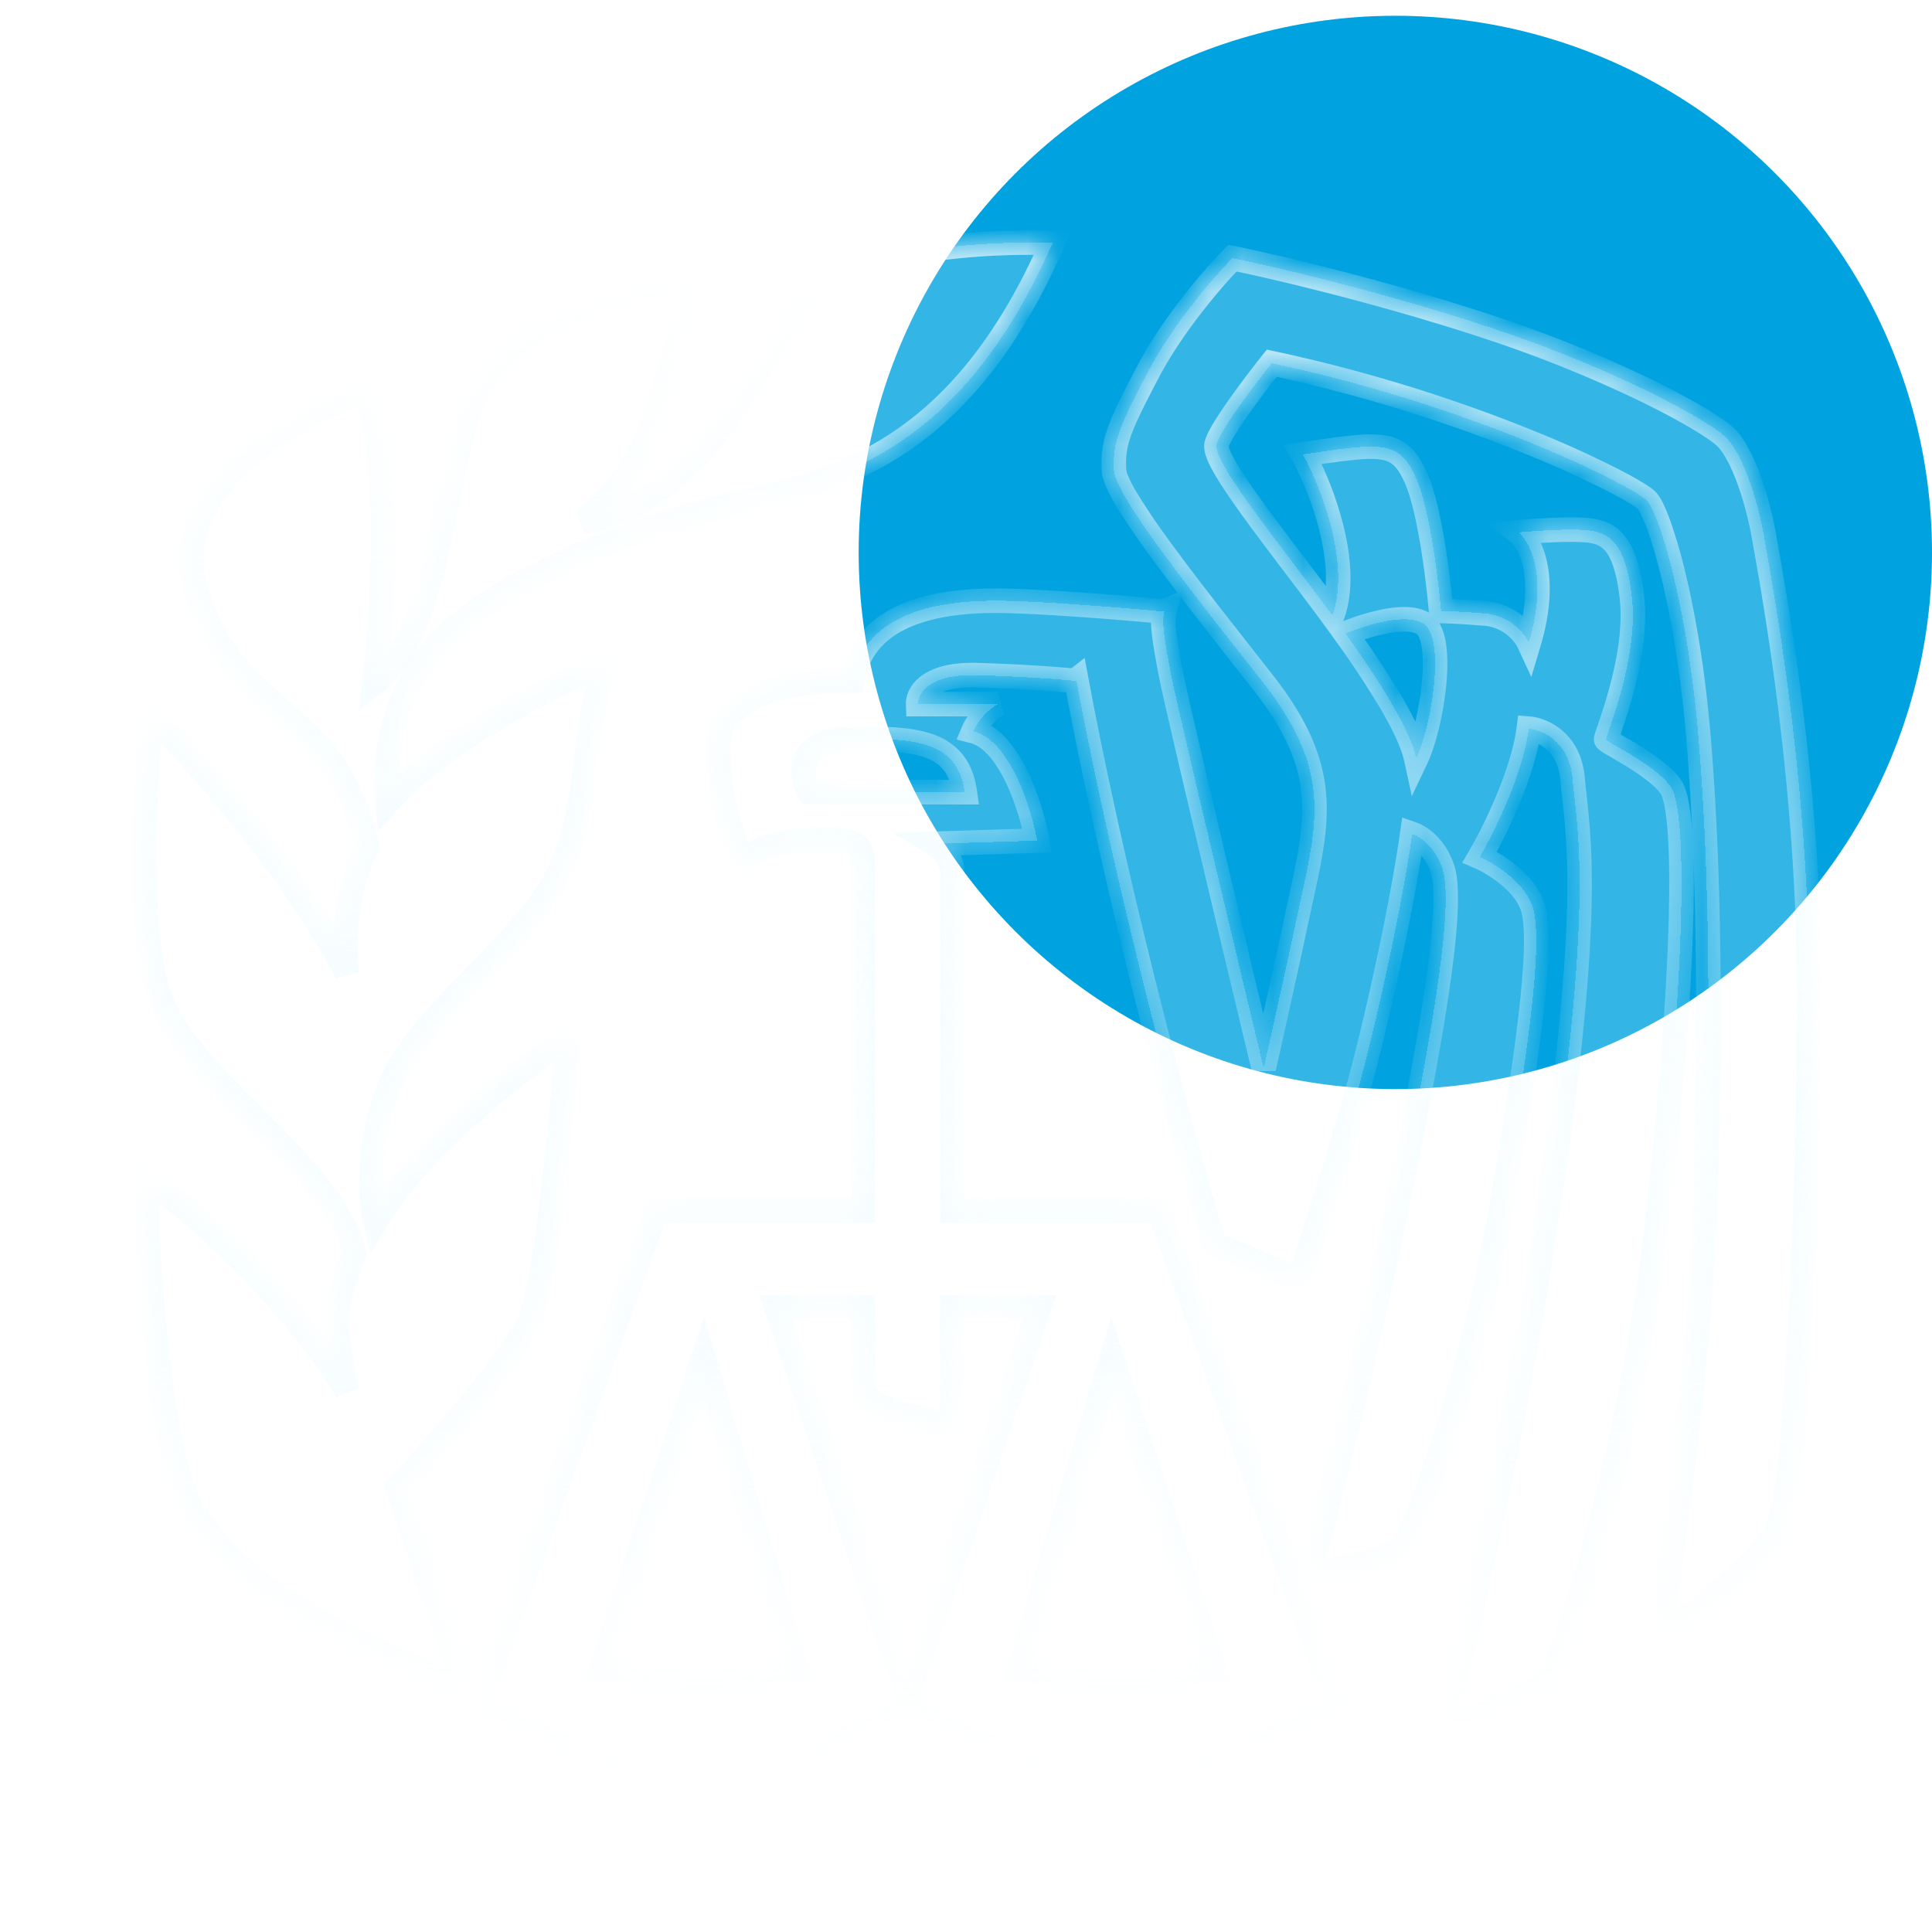
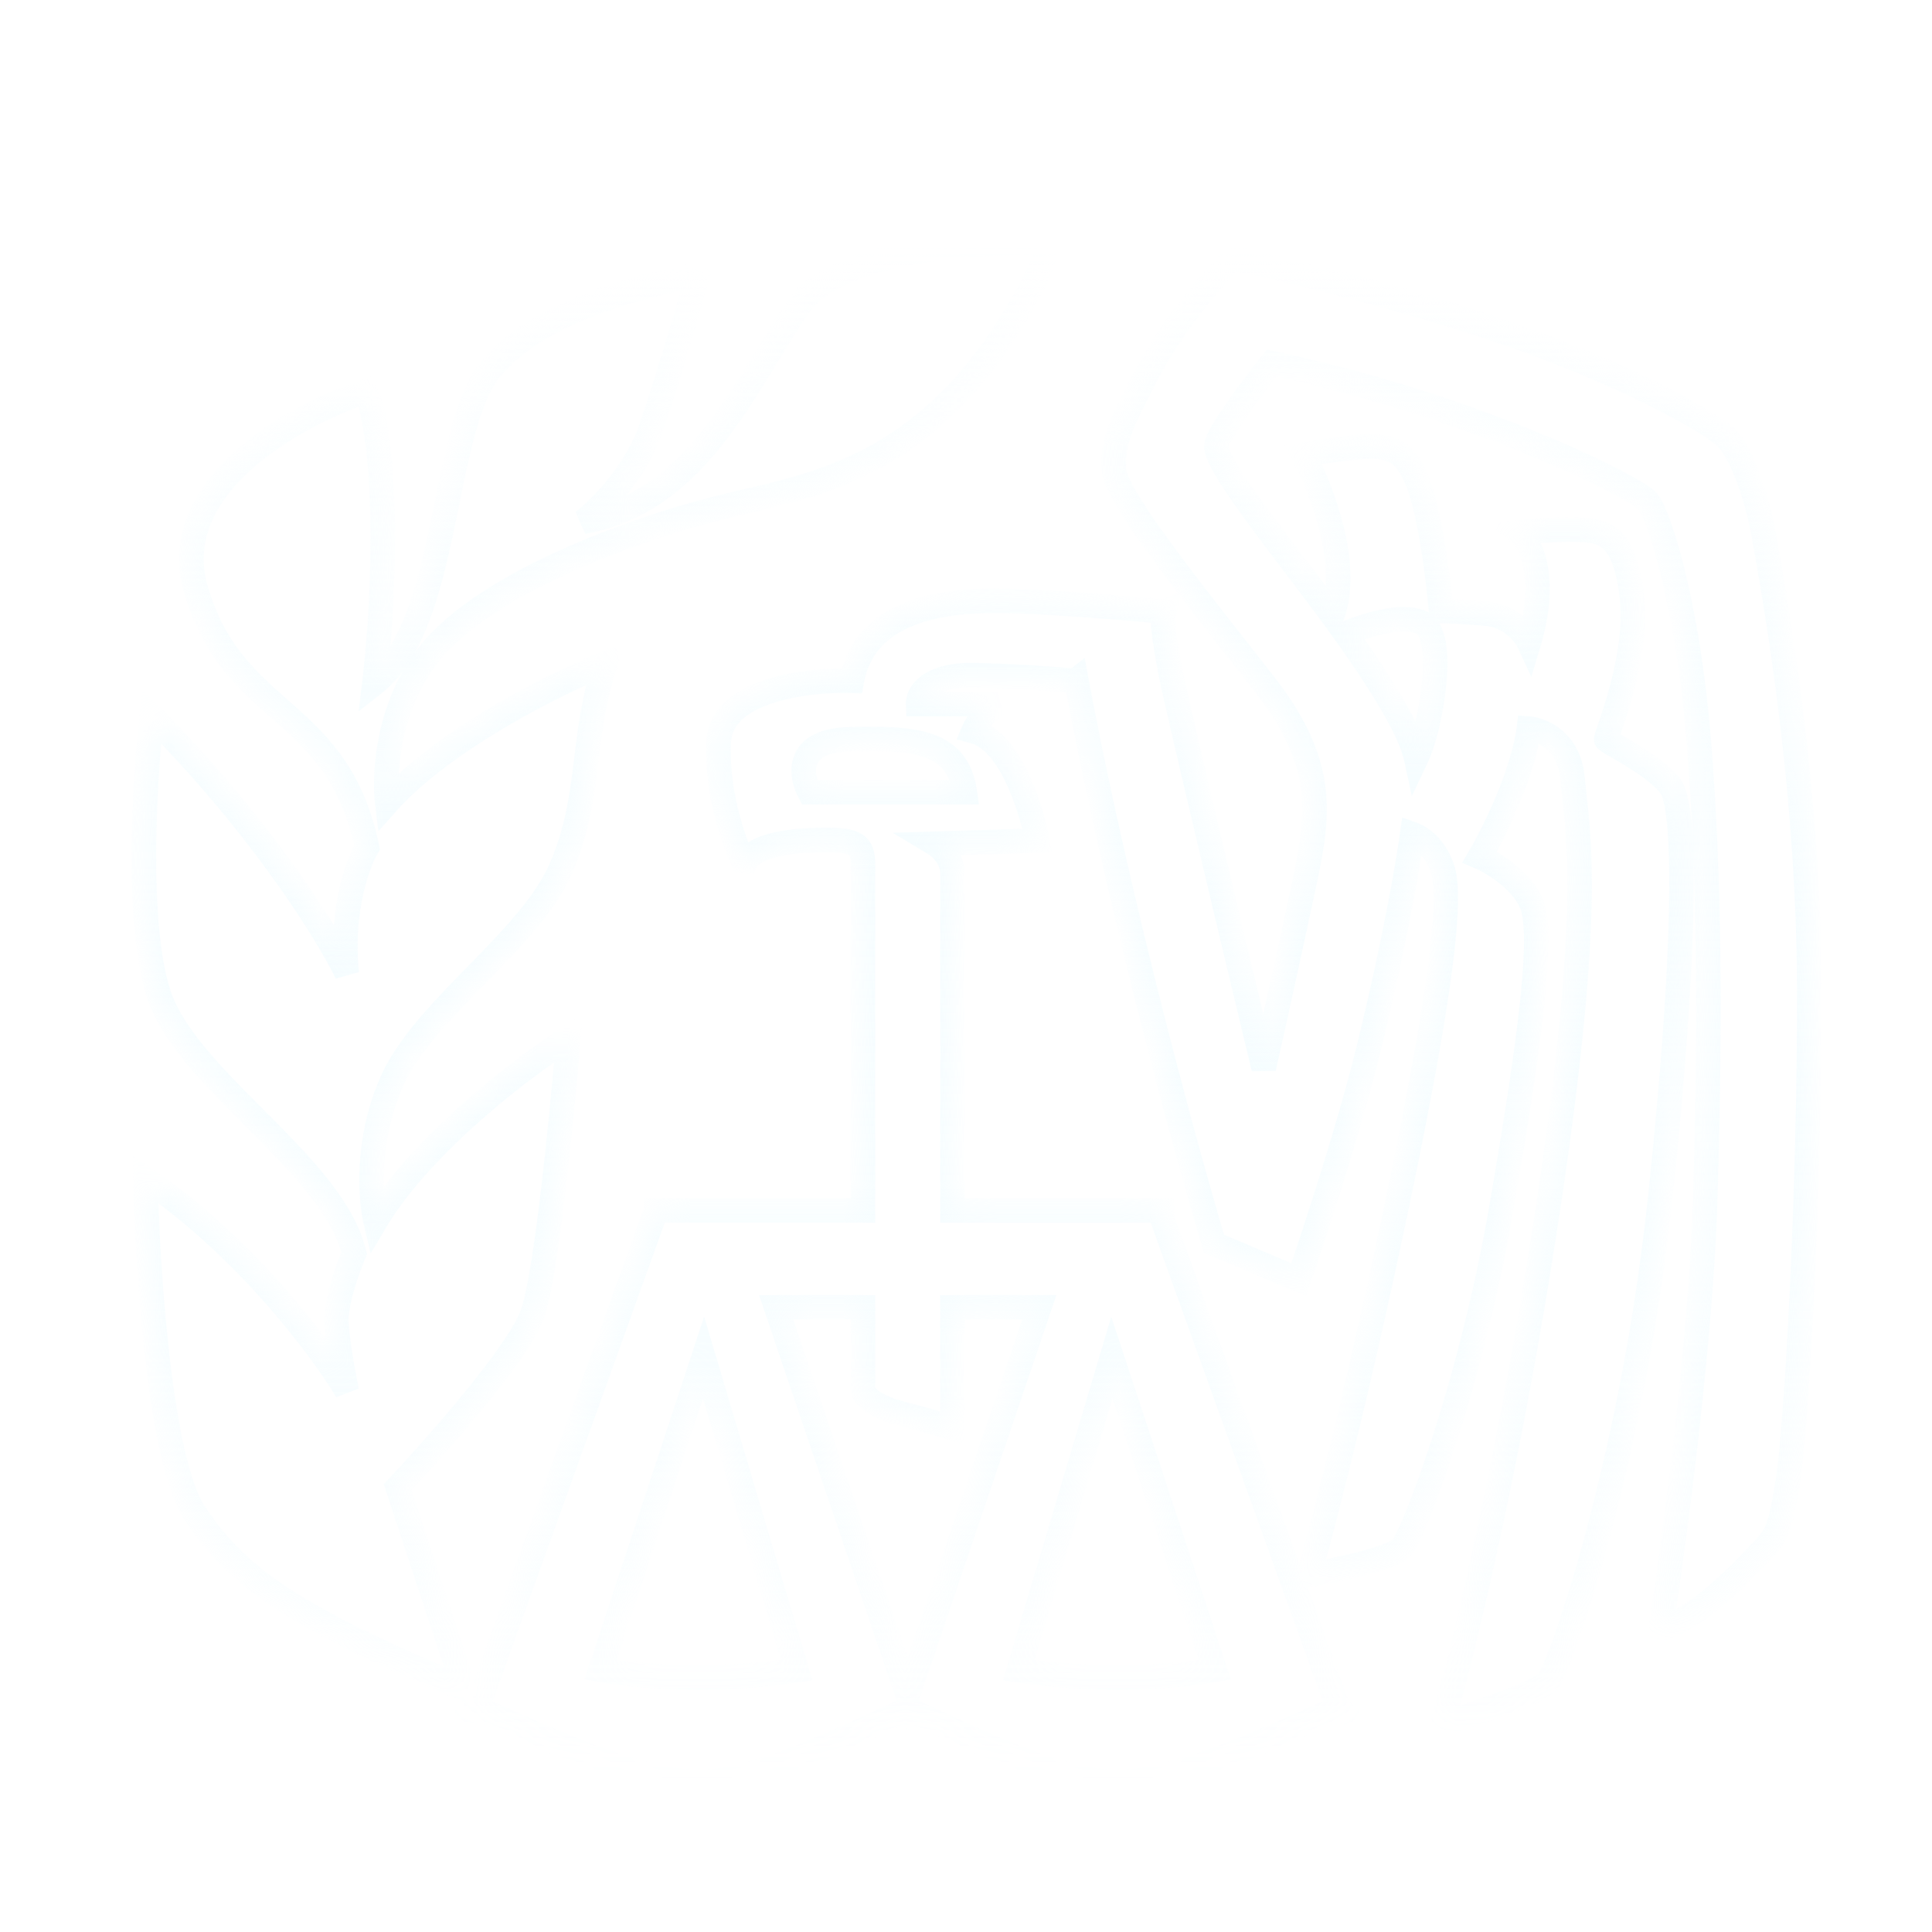
<svg xmlns="http://www.w3.org/2000/svg" width="63" height="63" fill="none" viewBox="0 0 63 63">
-   <circle cx="45.5" cy="18.014" r="17.5" fill="#00A3E0" />
  <g filter="url(#a)">
    <mask id="c" fill="#fff">
-       <path fill-rule="evenodd" d="m10.968 46.497 2.162 6.564c-5.444-2.297-7.365-3.57-8.786-5.723-1.137-1.723-1.54-7.979-1.601-10.892 3.282 2.232 5.744 5.538 6.564 6.913-.1-.479-.308-1.596-.34-2.236-.032-.64.374-1.77.58-2.256-.365-1.518-1.822-2.98-3.267-4.43-1.328-1.333-2.646-2.655-3.097-4-.752-2.249-.473-6.995-.24-9.087 3.619 3.659 5.75 7.117 6.364 8.389-.208-2.035.354-3.583.66-4.102-.502-2.44-1.676-3.477-2.854-4.52-1.072-.947-2.148-1.899-2.729-3.91-.977-3.38 3.316-5.716 5.584-6.462.8 2.593.493 7.44.24 9.538 1.39-1.09 1.9-3.59 2.376-5.917.374-1.83.727-3.552 1.466-4.4 1.682-1.928 4.93-2.633 6.705-3.015-.314 1.12-1.065 3.712-1.561 5.107s-1.661 2.55-2.182 2.954c3.018-.508 4.623-3.149 5.964-5.354.394-.647.764-1.257 1.141-1.764 1.329-1.789 6.024-2.058 8.205-1.969-2.984 6.796-6.986 7.725-10.017 8.43l-.53.123c-3.081.739-7.624 2.441-9.566 4.595-1.553 1.723-1.7 4.123-1.58 5.107 1.856-2.084 5.523-3.904 7.124-4.553-.378 1.077-.501 2.08-.624 3.08-.144 1.17-.287 2.334-.837 3.607-.514 1.188-1.639 2.34-2.763 3.493-1.107 1.135-2.214 2.27-2.74 3.44-.85 1.887-.714 3.835-.541 4.574 1.505-2.527 4.817-5.033 6.284-5.97-.2 2.483-.716 7.762-1.18 9.026-.465 1.263-3.116 4.273-4.384 5.62Zm25.218-26.501c-.24-1.251-.3-1.744-.22-2.051-1.001-.096-3.41-.3-5.044-.349-2.041-.061-4.723.246-5.143 2.605-1.414-.048-4.263.283-4.343 1.99-.08 1.706.527 3.377.84 4 .087-.26.48-.698 2.042-.78 1.56-.082 1.821.062 1.821.78v11.28h-6.745v.004l-5.84 16.24-.003.002h.002l-.023.062.11-.034c.182.064.513.212.943.403 1.558.695 4.418 1.969 6.193 1.969 1.723 0 4.47-1.289 5.937-1.978.415-.194.728-.341.886-.397.159.056.471.203.886.397 1.468.69 4.214 1.978 5.937 1.978 1.775 0 4.635-1.274 6.193-1.968.43-.192.762-.34.943-.404l.11.034-.022-.062h.001l-.002-.001-5.76-16.021v-.223H29.06V26.478c0-.493-.387-.848-.58-.964l3.342-.103c-.194-1.06-.88-3.257-2.082-3.569a1.99 1.99 0 0 1 .801-.882H27.94c-.013-.335.352-.993 1.921-.944 1.57.05 2.789.144 3.203.185l.033-.026c1.348 7.207 3.55 15.244 4.49 18.384l2.762 1.17c.433-1.259 1.457-4.37 2.081-6.75.545-2.077 1.286-5.435 1.621-7.782.28.1.732.411.98 1.117.36 1.025-.14 4.656-1.62 11.65-1.186 5.596-2.31 9.921-2.723 11.384.874-.143 2.702-.52 3.022-.882.4-.451 2.262-5.353 3.242-11.035.981-5.682 1.381-8.943 1.001-9.928-.304-.787-1.26-1.367-1.701-1.559.454-.772 1.409-2.69 1.601-4.184.42.034 1.293.398 1.42 1.58.018.2.04.404.065.623.194 1.77.49 4.466-.865 13.468-1.216 8.09-2.801 14.556-3.442 16.778 1.008-.3 3.106-.996 3.442-1.374.42-.472 2.742-7.282 3.623-15.404.88-8.123.92-13.045.38-13.784-.37-.505-1.207-.99-1.706-1.28-.23-.134-.389-.226-.395-.258-.004-.02.035-.135.098-.32.258-.753.919-2.683.742-4.295-.22-2.01-.88-2.175-1.64-2.216-.61-.033-1.629.041-2.062.082.38.301.98 1.44.34 3.59a1.771 1.771 0 0 0-1.42-.944 23.054 23.054 0 0 0-1.442-.082c-.087-1.032-.372-3.347-.82-4.348-.545-1.216-1.109-1.134-3.473-.79l-.21.03c.584 1.07 1.564 3.575.958 5.251-.404-.55-.794-1.064-1.125-1.5l-.152-.202c-1.321-1.743-2.542-3.364-2.502-3.835.032-.378 1.214-1.949 1.801-2.687 6.744 1.435 11.868 4.06 12.248 4.492.38.43 1.32 3.384 1.681 7.856.36 4.471.38 9.435.2 15.096-.144 4.53-1.02 11.104-1.44 13.825 1.185-.283 2.76-1.965 3.262-2.502l.02-.02.005-.007c.476-.508.596-.636.855-2.27.26-1.642.7-8.862.7-15.897 0-6.564-1.062-12.574-1.4-14.483l-.06-.347c-.24-1.395-.74-2.83-1.281-3.344-.54-.512-3.463-2.174-7.745-3.59-3.427-1.131-6.978-1.961-8.326-2.235-.567.575-1.905 2.109-2.722 3.651-1.02 1.928-1.18 2.38-1.14 3.262.035.777 2.246 3.594 4.14 6.006l.002.002.001.001c.254.324.503.64.74.944 2.001 2.564 1.821 4.164 1.34 6.44a610.465 610.465 0 0 1-1.34 6.113c-.927-3.863-2.83-11.84-3.022-12.84ZM31.89 40.63h-2.83v3.938c-.14-.048-.668-.21-1.661-.472s-1.254-.629-1.26-.78V40.63h-2.83l4.29 12.65 4.29-12.65Zm2.367 1.64-3.035 10.194c2.812.417 5.335.181 6.391-.014l-3.356-10.18ZM17.585 52.45l3.357-10.182 3.036 10.196c-2.813.417-5.336.181-6.393-.014Zm26.826-34.117c.745.451.268 3.352-.23 4.398-.214-.989-1.25-2.598-2.305-4.072.686-.287 1.955-.676 2.535-.326ZM25.679 22.11c-1.745.049-1.581 1.169-1.281 1.723h5.063c-.24-1.662-1.6-1.785-3.782-1.723Z" clip-rule="evenodd" />
+       <path fill-rule="evenodd" d="m10.968 46.497 2.162 6.564c-5.444-2.297-7.365-3.57-8.786-5.723-1.137-1.723-1.54-7.979-1.601-10.892 3.282 2.232 5.744 5.538 6.564 6.913-.1-.479-.308-1.596-.34-2.236-.032-.64.374-1.77.58-2.256-.365-1.518-1.822-2.98-3.267-4.43-1.328-1.333-2.646-2.655-3.097-4-.752-2.249-.473-6.995-.24-9.087 3.619 3.659 5.75 7.117 6.364 8.389-.208-2.035.354-3.583.66-4.102-.502-2.44-1.676-3.477-2.854-4.52-1.072-.947-2.148-1.899-2.729-3.91-.977-3.38 3.316-5.716 5.584-6.462.8 2.593.493 7.44.24 9.538 1.39-1.09 1.9-3.59 2.376-5.917.374-1.83.727-3.552 1.466-4.4 1.682-1.928 4.93-2.633 6.705-3.015-.314 1.12-1.065 3.712-1.561 5.107s-1.661 2.55-2.182 2.954c3.018-.508 4.623-3.149 5.964-5.354.394-.647.764-1.257 1.141-1.764 1.329-1.789 6.024-2.058 8.205-1.969-2.984 6.796-6.986 7.725-10.017 8.43l-.53.123c-3.081.739-7.624 2.441-9.566 4.595-1.553 1.723-1.7 4.123-1.58 5.107 1.856-2.084 5.523-3.904 7.124-4.553-.378 1.077-.501 2.08-.624 3.08-.144 1.17-.287 2.334-.837 3.607-.514 1.188-1.639 2.34-2.763 3.493-1.107 1.135-2.214 2.27-2.74 3.44-.85 1.887-.714 3.835-.541 4.574 1.505-2.527 4.817-5.033 6.284-5.97-.2 2.483-.716 7.762-1.18 9.026-.465 1.263-3.116 4.273-4.384 5.62Zm25.218-26.501c-.24-1.251-.3-1.744-.22-2.051-1.001-.096-3.41-.3-5.044-.349-2.041-.061-4.723.246-5.143 2.605-1.414-.048-4.263.283-4.343 1.99-.08 1.706.527 3.377.84 4 .087-.26.48-.698 2.042-.78 1.56-.082 1.821.062 1.821.78v11.28h-6.745v.004l-5.84 16.24-.003.002h.002l-.023.062.11-.034c.182.064.513.212.943.403 1.558.695 4.418 1.969 6.193 1.969 1.723 0 4.47-1.289 5.937-1.978.415-.194.728-.341.886-.397.159.056.471.203.886.397 1.468.69 4.214 1.978 5.937 1.978 1.775 0 4.635-1.274 6.193-1.968.43-.192.762-.34.943-.404l.11.034-.022-.062h.001l-.002-.001-5.76-16.021v-.223H29.06V26.478c0-.493-.387-.848-.58-.964l3.342-.103c-.194-1.06-.88-3.257-2.082-3.569a1.99 1.99 0 0 1 .801-.882H27.94c-.013-.335.352-.993 1.921-.944 1.57.05 2.789.144 3.203.185l.033-.026c1.348 7.207 3.55 15.244 4.49 18.384l2.762 1.17c.433-1.259 1.457-4.37 2.081-6.75.545-2.077 1.286-5.435 1.621-7.782.28.1.732.411.98 1.117.36 1.025-.14 4.656-1.62 11.65-1.186 5.596-2.31 9.921-2.723 11.384.874-.143 2.702-.52 3.022-.882.4-.451 2.262-5.353 3.242-11.035.981-5.682 1.381-8.943 1.001-9.928-.304-.787-1.26-1.367-1.701-1.559.454-.772 1.409-2.69 1.601-4.184.42.034 1.293.398 1.42 1.58.018.2.04.404.065.623.194 1.77.49 4.466-.865 13.468-1.216 8.09-2.801 14.556-3.442 16.778 1.008-.3 3.106-.996 3.442-1.374.42-.472 2.742-7.282 3.623-15.404.88-8.123.92-13.045.38-13.784-.37-.505-1.207-.99-1.706-1.28-.23-.134-.389-.226-.395-.258-.004-.02.035-.135.098-.32.258-.753.919-2.683.742-4.295-.22-2.01-.88-2.175-1.64-2.216-.61-.033-1.629.041-2.062.082.38.301.98 1.44.34 3.59a1.771 1.771 0 0 0-1.42-.944 23.054 23.054 0 0 0-1.442-.082c-.087-1.032-.372-3.347-.82-4.348-.545-1.216-1.109-1.134-3.473-.79l-.21.03c.584 1.07 1.564 3.575.958 5.251-.404-.55-.794-1.064-1.125-1.5l-.152-.202c-1.321-1.743-2.542-3.364-2.502-3.835.032-.378 1.214-1.949 1.801-2.687 6.744 1.435 11.868 4.06 12.248 4.492.38.43 1.32 3.384 1.681 7.856.36 4.471.38 9.435.2 15.096-.144 4.53-1.02 11.104-1.44 13.825 1.185-.283 2.76-1.965 3.262-2.502l.02-.02.005-.007c.476-.508.596-.636.855-2.27.26-1.642.7-8.862.7-15.897 0-6.564-1.062-12.574-1.4-14.483l-.06-.347c-.24-1.395-.74-2.83-1.281-3.344-.54-.512-3.463-2.174-7.745-3.59-3.427-1.131-6.978-1.961-8.326-2.235-.567.575-1.905 2.109-2.722 3.651-1.02 1.928-1.18 2.38-1.14 3.262.035.777 2.246 3.594 4.14 6.006l.002.002.001.001c.254.324.503.64.74.944 2.001 2.564 1.821 4.164 1.34 6.44a610.465 610.465 0 0 1-1.34 6.113c-.927-3.863-2.83-11.84-3.022-12.84ZM31.89 40.63h-2.83v3.938c-.14-.048-.668-.21-1.661-.472s-1.254-.629-1.26-.78V40.63h-2.83l4.29 12.65 4.29-12.65Zm2.367 1.64-3.035 10.194c2.812.417 5.335.181 6.391-.014l-3.356-10.18ZM17.585 52.45l3.357-10.182 3.036 10.196c-2.813.417-5.336.181-6.393-.014Zm26.826-34.117c.745.451.268 3.352-.23 4.398-.214-.989-1.25-2.598-2.305-4.072.686-.287 1.955-.676 2.535-.326ZM25.679 22.11c-1.745.049-1.581 1.169-1.281 1.723h5.063c-.24-1.662-1.6-1.785-3.782-1.723" clip-rule="evenodd" />
    </mask>
-     <path fill="#fff" fill-opacity=".2" fill-rule="evenodd" d="m10.968 46.497 2.162 6.564c-5.444-2.297-7.365-3.57-8.786-5.723-1.137-1.723-1.54-7.979-1.601-10.892 3.282 2.232 5.744 5.538 6.564 6.913-.1-.479-.308-1.596-.34-2.236-.032-.64.374-1.77.58-2.256-.365-1.518-1.822-2.98-3.267-4.43-1.328-1.333-2.646-2.655-3.097-4-.752-2.249-.473-6.995-.24-9.087 3.619 3.659 5.75 7.117 6.364 8.389-.208-2.035.354-3.583.66-4.102-.502-2.44-1.676-3.477-2.854-4.52-1.072-.947-2.148-1.899-2.729-3.91-.977-3.38 3.316-5.716 5.584-6.462.8 2.593.493 7.44.24 9.538 1.39-1.09 1.9-3.59 2.376-5.917.374-1.83.727-3.552 1.466-4.4 1.682-1.928 4.93-2.633 6.705-3.015-.314 1.12-1.065 3.712-1.561 5.107s-1.661 2.55-2.182 2.954c3.018-.508 4.623-3.149 5.964-5.354.394-.647.764-1.257 1.141-1.764 1.329-1.789 6.024-2.058 8.205-1.969-2.984 6.796-6.986 7.725-10.017 8.43l-.53.123c-3.081.739-7.624 2.441-9.566 4.595-1.553 1.723-1.7 4.123-1.58 5.107 1.856-2.084 5.523-3.904 7.124-4.553-.378 1.077-.501 2.08-.624 3.08-.144 1.17-.287 2.334-.837 3.607-.514 1.188-1.639 2.34-2.763 3.493-1.107 1.135-2.214 2.27-2.74 3.44-.85 1.887-.714 3.835-.541 4.574 1.505-2.527 4.817-5.033 6.284-5.97-.2 2.483-.716 7.762-1.18 9.026-.465 1.263-3.116 4.273-4.384 5.62Zm25.218-26.501c-.24-1.251-.3-1.744-.22-2.051-1.001-.096-3.41-.3-5.044-.349-2.041-.061-4.723.246-5.143 2.605-1.414-.048-4.263.283-4.343 1.99-.08 1.706.527 3.377.84 4 .087-.26.48-.698 2.042-.78 1.56-.082 1.821.062 1.821.78v11.28h-6.745v.004l-5.84 16.24-.003.002h.002l-.023.062.11-.034c.182.064.513.212.943.403 1.558.695 4.418 1.969 6.193 1.969 1.723 0 4.47-1.289 5.937-1.978.415-.194.728-.341.886-.397.159.056.471.203.886.397 1.468.69 4.214 1.978 5.937 1.978 1.775 0 4.635-1.274 6.193-1.968.43-.192.762-.34.943-.404l.11.034-.022-.062h.001l-.002-.001-5.76-16.021v-.223H29.06V26.478c0-.493-.387-.848-.58-.964l3.342-.103c-.194-1.06-.88-3.257-2.082-3.569a1.99 1.99 0 0 1 .801-.882H27.94c-.013-.335.352-.993 1.921-.944 1.57.05 2.789.144 3.203.185l.033-.026c1.348 7.207 3.55 15.244 4.49 18.384l2.762 1.17c.433-1.259 1.457-4.37 2.081-6.75.545-2.077 1.286-5.435 1.621-7.782.28.1.732.411.98 1.117.36 1.025-.14 4.656-1.62 11.65-1.186 5.596-2.31 9.921-2.723 11.384.874-.143 2.702-.52 3.022-.882.4-.451 2.262-5.353 3.242-11.035.981-5.682 1.381-8.943 1.001-9.928-.304-.787-1.26-1.367-1.701-1.559.454-.772 1.409-2.69 1.601-4.184.42.034 1.293.398 1.42 1.58.018.2.04.404.065.623.194 1.77.49 4.466-.865 13.468-1.216 8.09-2.801 14.556-3.442 16.778 1.008-.3 3.106-.996 3.442-1.374.42-.472 2.742-7.282 3.623-15.404.88-8.123.92-13.045.38-13.784-.37-.505-1.207-.99-1.706-1.28-.23-.134-.389-.226-.395-.258-.004-.02.035-.135.098-.32.258-.753.919-2.683.742-4.295-.22-2.01-.88-2.175-1.64-2.216-.61-.033-1.629.041-2.062.082.38.301.98 1.44.34 3.59a1.771 1.771 0 0 0-1.42-.944 23.054 23.054 0 0 0-1.442-.082c-.087-1.032-.372-3.347-.82-4.348-.545-1.216-1.109-1.134-3.473-.79l-.21.03c.584 1.07 1.564 3.575.958 5.251-.404-.55-.794-1.064-1.125-1.5l-.152-.202c-1.321-1.743-2.542-3.364-2.502-3.835.032-.378 1.214-1.949 1.801-2.687 6.744 1.435 11.868 4.06 12.248 4.492.38.43 1.32 3.384 1.681 7.856.36 4.471.38 9.435.2 15.096-.144 4.53-1.02 11.104-1.44 13.825 1.185-.283 2.76-1.965 3.262-2.502l.02-.02.005-.007c.476-.508.596-.636.855-2.27.26-1.642.7-8.862.7-15.897 0-6.564-1.062-12.574-1.4-14.483l-.06-.347c-.24-1.395-.74-2.83-1.281-3.344-.54-.512-3.463-2.174-7.745-3.59-3.427-1.131-6.978-1.961-8.326-2.235-.567.575-1.905 2.109-2.722 3.651-1.02 1.928-1.18 2.38-1.14 3.262.035.777 2.246 3.594 4.14 6.006l.002.002.001.001c.254.324.503.64.74.944 2.001 2.564 1.821 4.164 1.34 6.44a610.465 610.465 0 0 1-1.34 6.113c-.927-3.863-2.83-11.84-3.022-12.84ZM31.89 40.63h-2.83v3.938c-.14-.048-.668-.21-1.661-.472s-1.254-.629-1.26-.78V40.63h-2.83l4.29 12.65 4.29-12.65Zm2.367 1.64-3.035 10.194c2.812.417 5.335.181 6.391-.014l-3.356-10.18ZM17.585 52.45l3.357-10.182 3.036 10.196c-2.813.417-5.336.181-6.393-.014Zm26.826-34.117c.745.451.268 3.352-.23 4.398-.214-.989-1.25-2.598-2.305-4.072.686-.287 1.955-.676 2.535-.326ZM25.679 22.11c-1.745.049-1.581 1.169-1.281 1.723h5.063c-.24-1.662-1.6-1.785-3.782-1.723Z" clip-rule="evenodd" shape-rendering="crispEdges" />
    <path fill="url(#b)" fill-opacity=".75" d="m13.13 53.06-.156.37.811.341-.275-.835-.38.125Zm-2.162-6.563-.29-.274-.164.173.075.226.38-.125Zm-6.624.841-.334.22.334-.22ZM2.743 36.446l.225-.33-.64-.436.015.775.4-.009Zm6.564 6.913-.343.205.735-.287-.392.082Zm-.34-2.236-.4.02.4-.02Zm.58-2.256.369.157.051-.122-.03-.129-.39.094Zm-3.267-4.43-.283.282.283-.282Zm-3.097-4-.379.126.38-.127Zm-.24-9.087.285-.282-.59-.595-.092.832.397.045Zm6.364 8.389-.36.174.758-.215-.398.041Zm.66-4.102.345.203.079-.133-.031-.151-.392.08Zm-2.854-4.52-.265.3.265-.3Zm-2.729-3.91-.384.11.384-.11Zm5.584-6.462.382-.118-.12-.389-.387.127.125.38Zm.24 9.538-.397-.048-.116.96.76-.597-.247-.315Zm2.376-5.917.392.08-.392-.08Zm1.466-4.4.302.263-.302-.263Zm6.705-3.015.385.107.179-.638-.648.14.084.39Zm-1.561 5.107.377.134-.377-.134Zm-2.182 2.954-.245-.317.312.711-.067-.394Zm5.964-5.354.342.208.006-.01.006-.011-.354-.187Zm0 0-.323-.235-.017.023-.014.025.354.187Zm0 0 .324.235.005-.006-.329-.229Zm0 0 .329.229.006-.01.007-.011-.342-.208Zm1.141-1.764-.321-.238.321.238Zm8.205-1.969.367.16.235-.536-.585-.024-.017.4Zm-10.017 8.43-.09-.39.09.39Zm-.53.123.094.39-.093-.39Zm-9.566 4.595.297.268-.297-.268Zm-1.58 5.107-.398.049.107.878.589-.66-.299-.267Zm7.124-4.553.377.132.294-.836-.822.333.15.37Zm-.624 3.08-.397-.05.397.05Zm-.837 3.607.367.158-.367-.158Zm-2.763 3.493.282.283.004-.003-.286-.28Zm0 0-.283-.283-.004.004.287.28Zm-2.74 3.44.364.163-.365-.163Zm-.541 4.574-.39.091.227.964.507-.85-.344-.205Zm6.284-5.97.399.033.064-.803-.678.434.215.337Zm-1.18 9.026.375.138-.376-.138Zm20.614-22.932.387.1.205-.789-.75.32.158.369Zm.22 2.05-.393.076.393-.075Zm-.22-2.05-.038.398.101.01.094-.04-.157-.368Zm-5.044-.349.012-.4-.012.4Zm-5.143 2.605-.014.4.347.012.06-.342-.393-.07Zm-4.343 1.99.4.018-.4-.018Zm.84 4-.357.18.433.858.304-.912-.38-.127Zm2.042-.78.02.4-.02-.4Zm1.821 12.06v.4h.4v-.4h-.4Zm-6.746 0v-.4h-.4v.4h.4Zm0 .004.377.135.023-.066v-.07h-.4Zm-5.84 16.24.253.31.086-.07.038-.104-.377-.135Zm-.002.002-.253-.31-.617.506.774.192.096-.388Zm.002 0 .376.136.15-.417-.43-.107-.096.388Zm-.023.062-.376-.136-.27.752.764-.234-.117-.382Zm.11-.034.134-.377-.125-.044-.126.038.117.383Zm.943.403-.162.366.017.008.019.006.126-.38Zm0 0 .16-.367-.017-.007-.016-.005-.127.38Zm0 0 .163-.365-.004-.002-.159.367Zm12.13-.009-.126-.38-.022.008-.022.01.17.362Zm0 0 .127.38.022-.008.021-.01-.17-.362Zm.886-.397.134-.377-.134-.047-.133.047.133.377Zm.886.397-.17.362.01.006.011.004.149-.372Zm0 0 .17-.362-.01-.005-.011-.004-.149.371Zm12.13.01.163.365-.163-.366Zm.943-.404.117-.383-.126-.038-.124.044.133.377Zm.11.034-.117.382.764.234-.27-.752-.377.136Zm-.022-.062-.096-.388-.43.107.15.417.376-.136Zm.001 0 .096.388.775-.191-.618-.506-.253.31Zm-.002-.001-.376.135.037.104.086.07.253-.31Zm-5.76-16.021h-.4v.07l.023.065.376-.135Zm0-.223h.4v-.4h-.4v.4Zm-6.824 0h-.4v.4h.4v-.4Zm-.58-11.958-.013-.4-1.36.041 1.167.701.206-.342Zm3.342-.103.012.4.465-.014-.084-.458-.393.072Zm-2.082-3.569-.369-.154-.177.425.446.116.1-.387Zm.801-.882.192.35-.192-.75v.4Zm-2.602 0-.4.016.016.384h.384v-.4Zm1.921-.944.013-.4-.012.4Zm3.203.185-.04.398.16.016.125-.098-.245-.316Zm.033-.026.393-.073-.12-.646-.518.403.245.316Zm4.49 18.384-.383.115.053.18.174.073.156-.368Zm2.762 1.17-.156.367.394.168.14-.406-.378-.13Zm2.081-6.75-.387-.1.387.1Zm1.621-7.782.134-.376-.46-.165-.07.485.396.056Zm.98 1.117-.377.132.377-.132Zm-1.62 11.65-.392-.083.391.083Zm-2.723 11.384-.385-.109-.17.606.62-.102-.065-.395Zm3.022-.882-.299-.265.3.265Zm3.242-11.035.395.068-.395-.068Zm1.001-9.928-.373.144.373-.144Zm-1.701-1.559-.345-.202-.229.39.414.18.16-.368Zm1.601-4.184.032-.399-.38-.03-.049.378.397.051Zm1.42 1.58.4-.036-.001-.008-.398.043Zm.065.623.398-.044-.398.044Zm-.865 13.468.396.06-.396-.06Zm-3.442 16.778-.384-.11-.203.703.702-.21-.115-.383Zm3.442-1.374-.298-.266.298.266Zm3.623-15.404.398.043-.398-.043Zm.38-13.784.323-.236-.323.236Zm-1.706-1.28.201-.346-.2.346Zm-.395-.258.392-.077-.392.077Zm.098-.32-.377-.133-.001.004.378.13Zm0 0 .377.133.003-.006-.38-.127Zm0 0-.378-.13-.001.004.38.126Zm.742-4.295-.397.043.397-.043Zm-1.64-2.216.02-.4-.02.4Zm-2.062.082-.038-.398-.992.094.782.618.248-.314Zm.34 3.59-.363.168.445.958.301-1.012-.383-.114Zm-2.862-1.026-.398.034.03.366h.368v-.4Zm-.82-4.348-.365.163.365-.163Zm-3.473-.79.057.396-.057-.396Zm-.21.03-.057-.395-.57.083.276.504.351-.191Zm.958 5.251-.323.237.444.604.255-.705-.376-.136Zm-1.125-1.5-.332.222.006.01.008.01.318-.242Zm0 0 .333-.222-.007-.01-.007-.01-.319.242Zm-.152-.202-.32.242.32-.242Zm-2.502-3.835-.399-.034.399.034Zm1.801-2.687.083-.392-.242-.051-.154.194.313.249Zm12.248 4.492-.3.264.3-.264Zm1.681 7.856-.398.032.398-.032Zm.2 15.096.4.013-.4-.013Zm-1.44 13.825-.396-.061-.09.589.578-.139-.093-.389Zm3.262-2.502-.292-.274.292.274Zm.02-.02-.292-.274.291.273Zm.005-.007.292.274-.292-.274Zm.855-2.27-.395-.063.395.062Zm-.7-30.38-.394.067v.002l.395-.07Zm0 0 .395-.068v-.002l-.395.07Zm-.06-.347.394-.068-.394.068Zm-1.281-3.344-.276.29.276-.29Zm-7.745-3.59-.126.38.126-.38Zm-8.326-2.235.08-.392-.212-.043-.152.154.284.281Zm-2.722 3.651-.353-.187.353.187Zm-1.14 3.262-.4.018.4-.018Zm4.14 6.006-.314.247.315-.247Zm.002.002.315-.246v-.001l-.315.247Zm.001.001-.315.247.315-.247Zm.74.944-.316.246.316-.246Zm1.34 6.44-.39-.082.39.083Zm-1.34 6.113-.39.094.78-.006-.39-.088ZM29.06 40.631v-.4h-.4v.4h.4Zm2.829 0 .379.128.179-.528h-.558v.4Zm-2.829 3.938-.13.378.53.181v-.56h-.4Zm-1.661-.472.102-.386-.102.386Zm-1.26-.78h-.4v.019l.4-.017Zm0-2.686h.4v-.4h-.4v.4Zm-2.83 0v-.4h-.558l.18.528.378-.128Zm4.29 12.65-.379.13.379 1.116.379-1.117-.38-.128Zm3.622-.816-.384-.114-.131.443.456.067.059-.395Zm3.035-10.194.38-.125-.4-1.211-.364 1.222.384.114Zm3.356 10.18.073.393.45-.084-.143-.435-.38.126Zm-16.67-10.182.383-.114-.364-1.223-.4 1.212.38.125ZM17.584 52.45l-.38-.126-.143.435.45.084.073-.393Zm6.393.014.059.396.456-.068-.132-.442-.383.114ZM44.18 22.731l-.39.085.247 1.147.504-1.06-.361-.172Zm.23-4.398.207-.342-.207.342Zm-2.535.326-.155-.369-.462.194.292.408.325-.233Zm-17.478 5.172-.352.19.114.21h.238v-.4Zm1.28-1.723.012.4-.011-.4Zm3.783 1.723v.4h.462l-.066-.458-.396.058ZM13.51 52.936l-2.162-6.564-.76.25 2.162 6.564.76-.25Zm-9.5-5.378c1.493 2.263 3.518 3.573 8.964 5.871l.311-.737c-5.44-2.296-7.258-3.53-8.607-5.574l-.668.44ZM2.343 36.455a66.72 66.72 0 0 0 .4 5.93c.126 1.079.287 2.129.49 3.023.2.88.45 1.655.777 2.15l.668-.44c-.242-.367-.468-1.02-.665-1.888-.194-.855-.351-1.874-.476-2.938a65.919 65.919 0 0 1-.394-5.854l-.8.017Zm7.308 6.699c-.84-1.408-3.34-4.765-6.683-7.039l-.45.662c3.22 2.19 5.645 5.446 6.446 6.787l.687-.41Zm-1.083-2.011c.033.675.248 1.82.348 2.298l.783-.164c-.1-.48-.302-1.57-.332-2.174l-.8.04Zm.612-2.433c-.11.255-.268.675-.396 1.115-.125.428-.236.926-.216 1.318l.799-.04c-.013-.248.063-.636.185-1.054.118-.407.266-.795.364-1.026l-.736-.313Zm-3.183-3.99c.726.728 1.435 1.44 2.01 2.157.576.718.99 1.408 1.152 2.083l.777-.187c-.202-.843-.7-1.642-1.305-2.397-.607-.756-1.349-1.5-2.068-2.221l-.566.564Zm-3.193-4.157c.248.742.726 1.454 1.29 2.134.566.682 1.241 1.359 1.903 2.022l.566-.565c-.667-.669-1.315-1.32-1.853-1.968-.539-.65-.945-1.272-1.147-1.877l-.759.254Zm-.258-9.258a44.782 44.782 0 0 0-.252 4.529c-.005 1.73.111 3.538.51 4.73l.759-.255c-.354-1.056-.474-2.746-.47-4.473.005-1.713.132-3.408.248-4.442l-.795-.089Zm7.122 8.26c-.635-1.315-2.794-4.809-6.44-8.497l-.57.563c3.591 3.63 5.696 7.053 6.29 8.282l.72-.348Zm-.045-4.132c-.35.595-.93 2.229-.714 4.347l.796-.082c-.2-1.951.345-3.413.607-3.858l-.689-.407Zm-2.775-4.016c1.163 1.03 2.252 1.994 2.728 4.3l.784-.161c-.53-2.571-1.788-3.682-2.982-4.738l-.53.6ZM4 17.317c.615 2.13 1.768 3.145 2.848 4.1l.53-.599c-1.063-.94-2.062-1.828-2.61-3.723L4 17.317Zm5.843-6.952c-1.168.384-2.862 1.177-4.15 2.324C4.406 13.835 3.45 15.413 4 17.317l.768-.222c-.426-1.476.275-2.756 1.457-3.809 1.181-1.052 2.768-1.8 3.868-2.16l-.25-.76Zm.762 9.966a42.93 42.93 0 0 0 .278-4.63c.009-1.804-.114-3.716-.533-5.074l-.764.236c.38 1.235.505 3.043.497 4.834a42.102 42.102 0 0 1-.272 4.538l.794.096Zm1.588-6.045c-.24 1.169-.482 2.349-.832 3.372-.354 1.03-.797 1.837-1.4 2.31l.494.63c.787-.618 1.293-1.606 1.662-2.68.371-1.081.623-2.315.86-3.472l-.784-.16Zm1.556-4.583c-.429.492-.721 1.204-.952 1.981-.233.785-.418 1.692-.604 2.602l.783.16c.188-.92.366-1.789.588-2.534.223-.753.477-1.327.788-1.683l-.603-.526ZM20.67 6.56c-.885.19-2.168.468-3.442.944-1.27.475-2.575 1.162-3.479 2.199l.603.526c.777-.892 1.938-1.52 3.156-1.976 1.213-.453 2.442-.72 3.331-.911l-.168-.782Zm-1.1 5.632c.502-1.41 1.257-4.013 1.57-5.134l-.77-.215c-.314 1.122-1.062 3.7-1.553 5.08l.754.27Zm-2.313 3.136c.554-.43 1.782-1.642 2.314-3.136l-.754-.268c-.461 1.296-1.562 2.394-2.05 2.771l.49.633Zm5.377-5.878c-1.361 2.24-2.88 4.695-5.688 5.167l.133.79c3.226-.544 4.919-3.37 6.239-5.541l-.684-.416Zm-.012.021.708.374-.708-.374Zm.03-.048.648.47-.647-.47Zm-.004.007.657.457-.657-.457Zm1.148-1.774c-.39.525-.77 1.151-1.162 1.794l.684.416c.396-.652.757-1.244 1.12-1.733l-.642-.477Zm8.543-2.13c-1.112-.046-2.86 0-4.507.285-.824.143-1.635.348-2.333.64-.692.288-1.31.675-1.703 1.205l.642.477c.271-.365.74-.682 1.369-.944.624-.26 1.372-.452 2.162-.59 1.578-.273 3.268-.318 4.337-.274l.033-.8Zm-9.944 9.218c1.514-.352 3.338-.772 5.158-1.987 1.826-1.22 3.618-3.216 5.136-6.671l-.733-.322c-1.467 3.34-3.169 5.207-4.847 6.327-1.685 1.125-3.377 1.521-4.895 1.873l.181.78Zm-.526.123.526-.123-.18-.78-.533.125.187.778Zm-9.363 4.474c.914-1.014 2.473-1.95 4.222-2.73a30.704 30.704 0 0 1 5.14-1.744l-.186-.778a31.516 31.516 0 0 0-5.28 1.79c-1.779.794-3.462 1.786-4.49 2.926l.594.536Zm-1.48 4.79c-.113-.92.033-3.185 1.48-4.79l-.594-.536c-1.659 1.84-1.809 4.375-1.68 5.424l.793-.097Zm6.576-4.875c-.817.332-2.152.958-3.519 1.765-1.361.804-2.784 1.805-3.753 2.893l.597.532c.888-.996 2.227-1.947 3.563-2.736a27.597 27.597 0 0 1 3.413-1.713l-.3-.74Zm-.076 3.5c.123-1.003.243-1.966.604-2.997l-.755-.265c-.394 1.124-.52 2.168-.643 3.164l.794.097Zm-.867 3.716c.576-1.331.724-2.55.867-3.717l-.794-.097c-.144 1.173-.282 2.284-.807 3.497l.734.317Zm-2.844 3.615c1.107-1.135 2.294-2.343 2.844-3.615l-.734-.317c-.479 1.106-1.54 2.202-2.683 3.373l.573.559Zm-.004.003-.565-.566.565.566Zm-2.658 3.32c.491-1.091 1.538-2.172 2.662-3.323l-.573-.56c-1.09 1.118-2.257 2.307-2.819 3.556l.73.328Zm-.516 4.32c-.158-.673-.289-2.529.516-4.32l-.73-.327c-.892 1.983-.753 4.025-.564 4.83l.778-.184Zm5.68-6.215a27.49 27.49 0 0 0-3.178 2.425c-1.211 1.07-2.451 2.36-3.235 3.676l.688.41c.721-1.212 1.89-2.438 3.077-3.486a26.702 26.702 0 0 1 3.078-2.351l-.43-.674Zm-.59 9.5c.13-.356.255-.959.371-1.668.119-.72.234-1.582.34-2.479.213-1.794.393-3.74.493-4.984l-.798-.064c-.1 1.237-.278 3.172-.49 4.954a57.4 57.4 0 0 1-.334 2.444c-.117.714-.232 1.245-.333 1.52l.75.277ZM11.26 46.77a57.454 57.454 0 0 0 2.511-2.863c.443-.543.865-1.089 1.206-1.581.337-.485.615-.945.75-1.312l-.751-.276c-.098.265-.325.655-.656 1.132-.325.469-.733.997-1.169 1.532a56.614 56.614 0 0 1-2.474 2.82l.583.548Zm24.319-28.927c-.06.226-.057.484-.02.816.036.336.114.786.234 1.411l.786-.15a18.739 18.739 0 0 1-.226-1.348c-.033-.304-.022-.445 0-.528l-.774-.201Zm.544.469-.315-.736.315.736Zm-5.213-.317c1.62.049 4.018.251 5.018.347l.076-.796c-1.003-.096-3.423-.301-5.07-.35l-.024.799Zm-4.737 2.275c.178-1.002.824-1.576 1.71-1.905.904-.337 2.021-.4 3.027-.37l.024-.8c-1.035-.03-2.279.028-3.33.42-1.072.399-1.977 1.159-2.219 2.515l.788.14Zm-4.337 1.938c.027-.583.525-1.01 1.394-1.29.84-.272 1.857-.341 2.535-.318l.027-.8c-.735-.025-1.85.047-2.808.356-.928.3-1.895.892-1.948 2.015l.8.037Zm.798 3.802c-.294-.582-.874-2.184-.798-3.802l-.8-.037c-.084 1.796.55 3.536.883 4.198l.715-.36Zm1.663-1c-1.589.084-2.228.539-2.4 1.053l.759.253c.002-.006.15-.426 1.683-.506l-.042-.8Zm2.242 1.18c0-.194-.016-.405-.098-.595a.873.873 0 0 0-.465-.46c-.196-.088-.433-.124-.694-.138a9.668 9.668 0 0 0-.985.014l.042.799c.386-.02.678-.026.9-.014.228.012.35.041.413.07.045.02.049.032.055.046a.779.779 0 0 1 .032.277h.8Zm0 11.28V26.19h-.8v11.28h.8Zm-7.145.4h6.745v-.8h-6.745v.8Zm0 0v-.8.8Zm.4-.396v-.003h-.8v.003h.8ZM13.93 53.85l5.84-16.24-.753-.272-5.84 16.241.753.271Zm-.125.176.002-.002-.507-.619-.002.002.507.619Zm-.156-.698h-.001l-.193.776h.001l.193-.776Zm.258.585.022-.061-.753-.27-.022.06.753.27Zm-.384-.552-.11.034.235.765.11-.034-.235-.765Zm1.223.421a17.325 17.325 0 0 0-.972-.415l-.267.754c.162.057.474.196.914.392l.325-.731Zm-.036-.014-.253.759.253-.76Zm.032.012-.317.735.317-.735Zm6.034 1.936c-.813 0-1.916-.297-3.043-.7-1.115-.4-2.207-.886-2.987-1.234l-.325.73c.777.347 1.895.846 3.043 1.257 1.136.407 2.35.747 3.312.747v-.8Zm5.767-1.94c-.735.345-1.775.833-2.843 1.235-1.08.407-2.14.705-2.924.705v.8c.94 0 2.115-.346 3.206-.756 1.102-.415 2.169-.916 2.901-1.26l-.34-.724Zm.044-.017.253.759-.253-.76Zm.879-.395c-.183.064-.52.224-.923.412l.34.724c.428-.2.715-.334.85-.382l-.267-.754Zm1.189.412c-.402-.188-.74-.348-.922-.412l-.267.754c.134.048.422.182.85.383l.339-.725Zm-.021-.009-.298.743.298-.743Zm5.788 1.949c-.784 0-1.843-.298-2.923-.705-1.069-.402-2.109-.89-2.844-1.235l-.34.724c.733.344 1.8.845 2.902 1.26 1.09.41 2.266.756 3.205.756v-.8Zm6.03-1.934c-.78.348-1.872.834-2.987 1.233-1.127.404-2.23.701-3.043.701v.8c.962 0 2.177-.34 3.313-.747 1.148-.412 2.265-.91 3.043-1.256l-.326-.73Zm.973-.415c-.2.07-.552.227-.973.415l.326.73c.44-.195.751-.334.913-.39l-.266-.755Zm.36.028-.11-.034-.234.765.11.034.234-.765Zm-.515.457.021.06.753-.27-.022-.06-.752.27Zm.28-.524.192.777h.001l-.192-.777Zm-.158.696.002.002.506-.62-.507.618ZM35.508 37.83l5.76 16.021.754-.27-5.761-16.022-.753.271Zm-.024-.358v.223h.8v-.223h-.8Zm.32.4h.08v-.8h-.08v.8Zm-6.743 0h6.743v-.8h-6.743v.8Zm-.4-11.394v10.994h.8V26.478h-.8Zm-.386-.622a.941.941 0 0 1 .246.235c.086.118.14.248.14.387h.8c0-.355-.14-.648-.295-.86a1.734 1.734 0 0 0-.48-.447l-.411.686Zm3.536-.845-3.343.103.025.8 3.342-.103-.024-.8Zm-2.17-2.782c.198.052.402.188.606.419.203.229.389.53.552.871.327.681.538 1.46.63 1.964l.787-.144a9.118 9.118 0 0 0-.696-2.166 4.6 4.6 0 0 0-.675-1.056c-.268-.303-.6-.558-1.003-.662l-.201.774Zm.709-1.62a2.383 2.383 0 0 0-.978 1.079l.738.308c.058-.137.28-.496.625-.685l-.386-.702Zm-2.41.751h2.602v-.8H27.94v.8Zm1.934-1.743c-.835-.027-1.415.133-1.796.4-.385.269-.55.64-.537.959l.799-.032c0-.017.01-.141.197-.272.19-.134.578-.279 1.312-.256l.025-.8Zm3.23.186a54.86 54.86 0 0 0-3.23-.186l-.025.8c1.561.048 2.772.142 3.175.182l.08-.796Zm-.252.056-.034.026.491.632.034-.026-.491-.632Zm5.118 18.585c-.937-3.132-3.135-11.154-4.48-18.343l-.786.148c1.352 7.226 3.558 15.277 4.5 18.425l.766-.23Zm2.535.916-2.762-1.17-.312.737 2.762 1.17.312-.737Zm1.538-6.482c-.62 2.365-1.64 5.465-2.073 6.72l.757.26c.434-1.26 1.462-4.383 2.09-6.777l-.774-.203Zm1.612-7.737c-.333 2.327-1.07 5.67-1.612 7.737l.774.203c.547-2.087 1.292-5.46 1.63-7.827l-.792-.113Zm1.753 1.04c-.288-.822-.832-1.221-1.223-1.36l-.268.753c.167.06.53.283.737.872l.754-.265Zm-1.607 11.866c.741-3.5 1.24-6.167 1.506-8.091.134-.962.21-1.746.23-2.36.02-.6-.012-1.083-.129-1.415l-.754.265c.063.181.103.536.084 1.124-.018.574-.091 1.327-.223 2.276-.263 1.895-.756 4.54-1.496 8.035l.782.166Zm-2.728 11.41c.416-1.473 1.542-5.807 2.728-11.41l-.782-.166c-1.183 5.588-2.305 9.905-2.716 11.358l.77.218Zm2.338-1.256c.005-.006-.012.014-.079.05a2.093 2.093 0 0 1-.25.112c-.21.08-.48.162-.776.239-.59.153-1.254.281-1.683.352l.13.789a21.216 21.216 0 0 0 1.755-.367c.31-.08.611-.17.861-.267.125-.047.244-.1.348-.156.098-.054.208-.126.293-.221l-.599-.531Zm3.147-10.838a56.472 56.472 0 0 1-1.825 7.425 36.482 36.482 0 0 1-.856 2.413c-.121.301-.227.543-.313.72-.043.09-.08.158-.108.21-.033.055-.047.072-.045.07l.599.53c.092-.103.186-.278.274-.461.097-.2.21-.46.335-.77.25-.623.554-1.465.876-2.468a57.28 57.28 0 0 0 1.852-7.533l-.789-.136Zm1.022-9.716c.067.174.114.5.115 1.024 0 .513-.043 1.175-.13 1.992-.173 1.635-.517 3.86-1.007 6.7l.789.136c.49-2.842.837-5.089 1.014-6.751.088-.831.135-1.524.134-2.078 0-.54-.046-.992-.169-1.31l-.746.287Zm-1.488-1.336c.19.083.508.257.81.5.307.248.562.536.678.836l.746-.288c-.188-.487-.564-.883-.922-1.17a4.626 4.626 0 0 0-.993-.611l-.319.733Zm1.364-4.602c-.181 1.41-1.101 3.27-1.549 4.033l.69.405c.46-.782 1.45-2.759 1.653-4.336l-.794-.102Zm2.216 1.587c-.154-1.418-1.225-1.889-1.787-1.935l-.064.798c.278.022.953.278 1.055 1.224l.796-.087Zm.064.623c-.025-.22-.046-.42-.064-.615l-.796.07c.018.206.04.415.064.632l.796-.087Zm-.867 13.571c1.358-9.027 1.065-11.758.867-13.57l-.796.086c.19 1.73.488 4.389-.862 13.365l.791.12Zm-3.453 16.83c.645-2.24 2.234-8.724 3.453-16.83l-.791-.119c-1.215 8.074-2.796 14.523-3.431 16.728l.769.221Zm2.759-1.75c.001-.003-.005.005-.027.021-.02.015-.048.035-.086.058a3.32 3.32 0 0 1-.298.156c-.245.116-.559.244-.9.371-.682.255-1.45.502-1.947.65l.229.767a33.77 33.77 0 0 0 1.998-.667c.351-.132.688-.268.963-.398.137-.065.264-.13.371-.196.102-.062.212-.139.294-.23l-.597-.533Zm3.523-15.182a71.351 71.351 0 0 1-1.972 10.51 48.33 48.33 0 0 1-1.01 3.342c-.144.41-.27.738-.37.974-.05.119-.093.21-.127.276-.04.075-.054.09-.044.08l.597.531a1.26 1.26 0 0 0 .157-.243c.046-.09.098-.201.152-.33.11-.258.242-.604.39-1.025.294-.842.654-2.001 1.027-3.398a72.156 72.156 0 0 0 1.995-10.631l-.795-.086Zm.455-13.505c.017.023.061.112.107.322.044.197.081.462.11.799.057.672.075 1.595.049 2.757-.052 2.323-.281 5.572-.72 9.627l.794.086c.441-4.068.673-7.341.726-9.695.026-1.176.008-2.13-.052-2.843a7.067 7.067 0 0 0-.126-.904c-.05-.233-.123-.459-.242-.621l-.646.472Zm-1.583-1.17c.25.146.571.332.874.542.309.215.565.431.71.628l.645-.472c-.225-.308-.572-.587-.9-.813-.332-.232-.68-.433-.928-.577l-.401.692Zm-.588-.528c.023.12.093.194.107.209a.6.6 0 0 0 .07.064c.036.028.078.056.116.08.077.049.182.11.295.175l.401-.692a9.625 9.625 0 0 1-.304-.182l-.01-.007a.03.03 0 0 1-.002-.002l.005.005.019.018a.379.379 0 0 1 .088.179l-.785.153Zm.113-.525c-.031.09-.059.17-.078.23a1.506 1.506 0 0 0-.037.147.407.407 0 0 0 .002.148l.785-.153a.383.383 0 0 1 .004.124l-.003.017a11.663 11.663 0 0 1 .084-.254l-.757-.26Zm.001-.004.754.266-.754-.266Zm-.002.007.759.253-.76-.253Zm.724-4.126c.165 1.51-.46 3.354-.723 4.122l.757.26c.252-.737.949-2.753.76-4.469l-.794.087Zm-1.265-1.86c.367.02.583.069.757.249.192.198.4.629.508 1.611l.795-.087c-.113-1.028-.345-1.684-.728-2.08-.402-.416-.896-.47-1.29-.491l-.042.799Zm-2.003.082c.434-.041 1.427-.112 2.003-.081l.043-.8c-.641-.034-1.687.043-2.12.084l.074.797Zm.686 3.305c.666-2.233.084-3.575-.475-4.017l-.496.627c.2.16.82 1.096.205 3.162l.766.228Zm-1.836-.659c.63.05.997.513 1.09.713l.726-.337a2.17 2.17 0 0 0-1.752-1.173l-.064.797Zm-1.409-.08c.124 0 .596.015 1.409.08l.064-.797a22.718 22.718 0 0 0-1.473-.084v.8Zm-1.185-4.586c.2.449.378 1.231.516 2.065.136.82.228 1.647.27 2.154l.798-.067a29.622 29.622 0 0 0-.279-2.218c-.138-.833-.328-1.708-.575-2.26l-.73.326Zm-3.05-.557a31.394 31.394 0 0 1 1.443-.19c.384-.037.65-.037.849-.002a.734.734 0 0 1 .407.191c.112.106.223.274.35.558l.73-.327c-.144-.324-.307-.6-.529-.811a1.531 1.531 0 0 0-.82-.4c-.306-.053-.658-.044-1.062-.006-.407.038-.897.11-1.484.196l.115.791Zm-.21.03.21-.03-.116-.791-.21.03.116.792Zm1.276 4.991c.344-.95.228-2.09-.02-3.085a11.17 11.17 0 0 0-.963-2.493l-.702.383c.278.51.655 1.371.888 2.303.236.944.307 1.894.045 2.62l.752.272Zm-1.82-1.394c.331.435.72.948 1.121 1.495l.645-.474c-.406-.552-.798-1.07-1.128-1.505l-.637.484Zm-.013-.02.665-.444-.665.444Zm-.14-.182.154.202.637-.484-.153-.201-.637.483Zm-2.58-4.111a.974.974 0 0 0 .062.393c.04.12.1.248.17.38.14.266.34.582.576.927.472.692 1.114 1.542 1.773 2.41l.637-.482c-.662-.874-1.29-1.707-1.75-2.379a9.372 9.372 0 0 1-.528-.849c-.06-.113-.1-.202-.122-.268-.026-.075-.02-.089-.022-.065l-.797-.067Zm1.886-2.902c-.297.373-.744.957-1.123 1.498-.19.27-.365.535-.498.76-.066.112-.124.22-.169.319-.04.088-.087.206-.097.325l.797.067c-.002.025-.005.012.029-.062.028-.062.072-.144.13-.244.117-.199.279-.444.463-.706.367-.524.804-1.094 1.094-1.46l-.626-.497Zm12.86 4.476a1.178 1.178 0 0 0-.191-.166 4.165 4.165 0 0 0-.258-.168c-.2-.123-.468-.271-.793-.439a34.442 34.442 0 0 0-2.643-1.202 51.122 51.122 0 0 0-8.579-2.644l-.166.783a50.313 50.313 0 0 1 8.442 2.602 33.1 33.1 0 0 1 2.58 1.173c.314.161.563.3.742.41.09.054.158.1.207.135.056.04.067.054.06.045l.6-.529Zm1.78 8.088c-.18-2.255-.51-4.132-.842-5.505a16.492 16.492 0 0 0-.488-1.674 5.897 5.897 0 0 0-.222-.54 1.653 1.653 0 0 0-.227-.369l-.6.53.003.003a5.134 5.134 0 0 1 .293.648c.142.39.302.925.463 1.59.323 1.33.645 3.166.824 5.382l.797-.064Zm.202 15.142c.18-5.668.16-10.649-.201-15.141l-.797.064c.358 4.45.378 9.397.198 15.052l.8.025Zm-1.445 13.873c.42-2.724 1.3-9.319 1.445-13.873l-.8-.025c-.143 4.503-1.016 11.058-1.436 13.776l.79.122Zm2.575-2.837c-.25.269-.758.81-1.345 1.317-.603.522-1.23.953-1.719 1.07l.186.778c.696-.166 1.45-.718 2.056-1.243a18.464 18.464 0 0 0 1.406-1.375l-.584-.547Zm.02-.02-.02.02.584.547.02-.02-.584-.547Zm.005-.006-.005.006.583.547.006-.006-.584-.547Zm.752-2.06c-.13.823-.22 1.219-.322 1.47-.09.224-.191.335-.43.59l.584.547c.237-.253.434-.46.587-.836.142-.349.242-.834.371-1.646l-.79-.125Zm.695-15.834c0 7.033-.44 14.226-.695 15.834l.79.125c.266-1.674.706-8.921.706-15.96h-.8Zm-1.393-14.414c.337 1.907 1.393 7.888 1.393 14.414h.8c0-6.601-1.068-12.64-1.406-14.553l-.787.14Zm0-.002.788-.135-.789.135Zm-.062-.346.062.348.787-.14a84.063 84.063 0 0 1-.06-.344l-.789.136Zm-1.162-3.121c.2.19.435.603.654 1.19.213.571.392 1.254.508 1.93l.789-.135a11.889 11.889 0 0 0-.547-2.074c-.227-.608-.513-1.169-.853-1.492l-.55.58Zm-7.595-3.5a41.502 41.502 0 0 1 5.225 2.112c.659.324 1.198.62 1.604.862.415.25.666.43.766.526l.551-.58c-.17-.162-.487-.38-.905-.632a23.334 23.334 0 0 0-1.663-.894 42.293 42.293 0 0 0-5.327-2.154l-.25.76Zm-8.28-2.224c1.337.271 4.872 1.098 8.28 2.224l.251-.76c-3.444-1.138-7.012-1.972-8.371-2.248l-.16.784Zm-2.288 3.446c.791-1.494 2.1-2.997 2.653-3.557l-.57-.562c-.58.589-1.948 2.155-2.79 3.745l.707.374Zm-1.095 3.056c-.018-.4.008-.68.15-1.088.152-.43.432-.999.945-1.968l-.707-.374c-.508.96-.818 1.58-.992 2.078a3.362 3.362 0 0 0-.195 1.389l.8-.037Zm4.056 5.778c-.948-1.208-1.97-2.508-2.757-3.603a19.742 19.742 0 0 1-.958-1.432 4.773 4.773 0 0 1-.263-.5.868.868 0 0 1-.078-.242l-.799.036c.008.171.07.354.143.523.076.177.182.375.307.589.252.426.599.938.998 1.493.8 1.111 1.833 2.426 2.778 3.63l.63-.494Zm.002.002-.002-.002-.629.494.002.002.629-.494Zm.001.002v-.001l-.63.492v.002l.63-.493Zm.74.944-.74-.945-.63.494.74.943.63-.492Zm1.417 6.77c.24-1.14.421-2.17.265-3.253-.158-1.093-.652-2.197-1.682-3.517l-.63.492c.97 1.244 1.388 2.222 1.52 3.14.134.927-.016 1.834-.256 2.972l.783.165Zm-1.342 6.117a612.36 612.36 0 0 0 1.342-6.118l-.783-.165a609.282 609.282 0 0 1-1.34 6.108l.781.175ZM35.793 20.07c.194 1.013 2.1 9.004 3.026 12.859l.778-.187c-.93-3.872-2.828-11.834-3.018-12.823l-.786.151Zm-6.732 20.96h2.829v-.8h-2.83v.8Zm.4 3.538V40.63h-.8v3.938h.8Zm-2.163-.085c.99.262 1.508.42 1.634.463l.258-.757a32.157 32.157 0 0 0-1.688-.48l-.204.774Zm-1.558-1.149c.01.255.195.481.42.65.243.184.608.359 1.138.499l.204-.773c-.463-.123-.725-.262-.862-.365-.156-.118-.106-.15-.101-.046l-.8.035Zm0-2.704v2.687h.8V40.63h-.8Zm-2.43.4h2.83v-.8h-2.83v.8Zm4.669 12.122-4.29-12.65-.758.256 4.29 12.651.758-.257Zm3.532-12.65-4.29 12.65.758.257 4.29-12.651-.758-.257Zm.094 12.077 3.035-10.195-.767-.228-3.035 10.194.767.229Zm5.935-.523c-1.018.189-3.496.422-6.26.013l-.117.791c2.862.424 5.429.186 6.523-.017l-.146-.787Zm-3.663-9.66 3.356 10.179.76-.25-3.357-10.18-.76.25Zm-13.314-.253-3.358 10.181.76.25 3.357-10.18-.76-.251ZM24.36 52.35l-3.035-10.196-.767.228 3.036 10.196.766-.228Zm-6.849.493c1.095.203 3.662.441 6.525.017l-.118-.791c-2.764.41-5.242.176-6.26-.013l-.147.787Zm27.03-29.94c.276-.58.527-1.616.618-2.555.046-.473.054-.947-.005-1.343a2.092 2.092 0 0 0-.156-.563 1 1 0 0 0-.381-.45l-.414.684c.002.002.031.02.068.1.036.079.069.193.092.346.045.307.043.709 0 1.148-.086.886-.322 1.823-.544 2.29l.722.343Zm-2.991-4.01a30.35 30.35 0 0 1 1.448 2.187c.415.705.698 1.308.791 1.736l.782-.17c-.122-.56-.463-1.257-.884-1.972a31.14 31.14 0 0 0-1.487-2.248l-.65.466Zm3.067-.902c-.225-.136-.489-.185-.736-.195-.25-.01-.517.02-.773.068a7.25 7.25 0 0 0-1.388.426l.31.738a6.452 6.452 0 0 1 1.226-.378c.22-.04.422-.06.594-.054.175.007.288.04.353.08l.414-.685Zm-19.867 5.65c-.126-.232-.183-.518-.106-.714.055-.14.25-.396 1.046-.418l-.023-.8c-.948.027-1.544.356-1.768.926-.202.515-.027 1.065.147 1.387l.704-.381Zm4.711-.21h-5.063v.8h5.063v-.8Zm-3.771-.922c1.103-.032 1.912-.01 2.473.192.267.096.46.227.6.402.141.176.25.423.302.786l.792-.115c-.067-.468-.219-.859-.469-1.171a2.093 2.093 0 0 0-.955-.655c-.725-.26-1.687-.27-2.765-.24l.022.8Z" mask="url(#c)" />
  </g>
  <defs>
    <linearGradient id="b" x1="29.846" x2="29.846" y1="5.91" y2="56.117" gradientUnits="userSpaceOnUse">
      <stop stop-color="#fff" />
      <stop offset="1" stop-color="#CBF3FF" stop-opacity="0" />
    </linearGradient>
    <filter id="a" width="83.275" height="79.175" x="-11.791" y="-8.574" color-interpolation-filters="sRGB" filterUnits="userSpaceOnUse">
      <feFlood flood-opacity="0" result="BackgroundImageFix" />
      <feGaussianBlur in="BackgroundImageFix" stdDeviation="7.242" />
      <feComposite in2="SourceAlpha" operator="in" result="effect1_backgroundBlur_1710_22867" />
      <feColorMatrix in="SourceAlpha" result="hardAlpha" values="0 0 0 0 0 0 0 0 0 0 0 0 0 0 0 0 0 0 127 0" />
      <feOffset dx="2" dy="2" />
      <feGaussianBlur stdDeviation="2" />
      <feComposite in2="hardAlpha" operator="out" />
      <feColorMatrix values="0 0 0 0 0.034 0 0 0 0 0.091 0 0 0 0 0.2 0 0 0 0.25 0" />
      <feBlend in2="effect1_backgroundBlur_1710_22867" result="effect2_dropShadow_1710_22867" />
      <feBlend in="SourceGraphic" in2="effect2_dropShadow_1710_22867" result="shape" />
    </filter>
  </defs>
</svg>